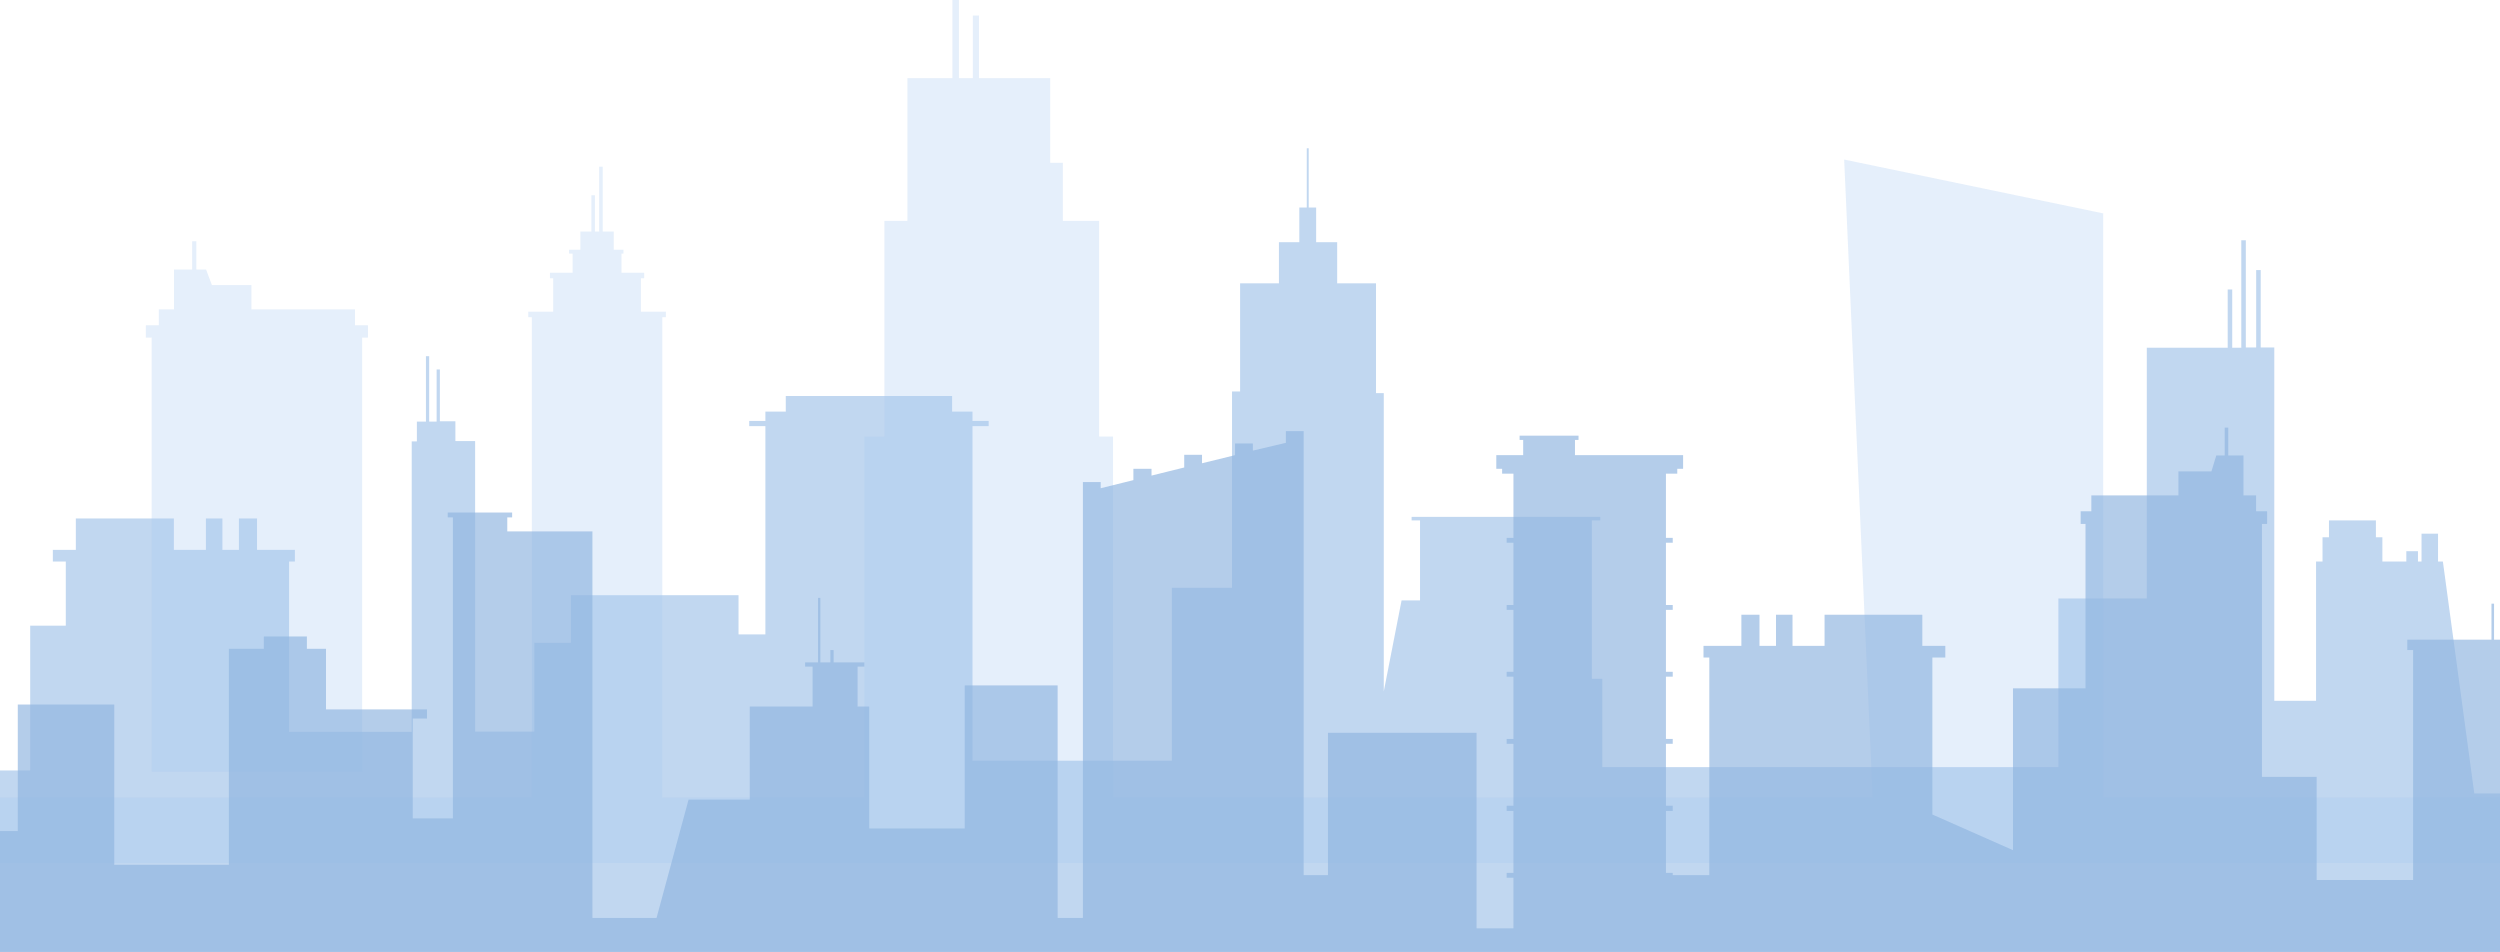
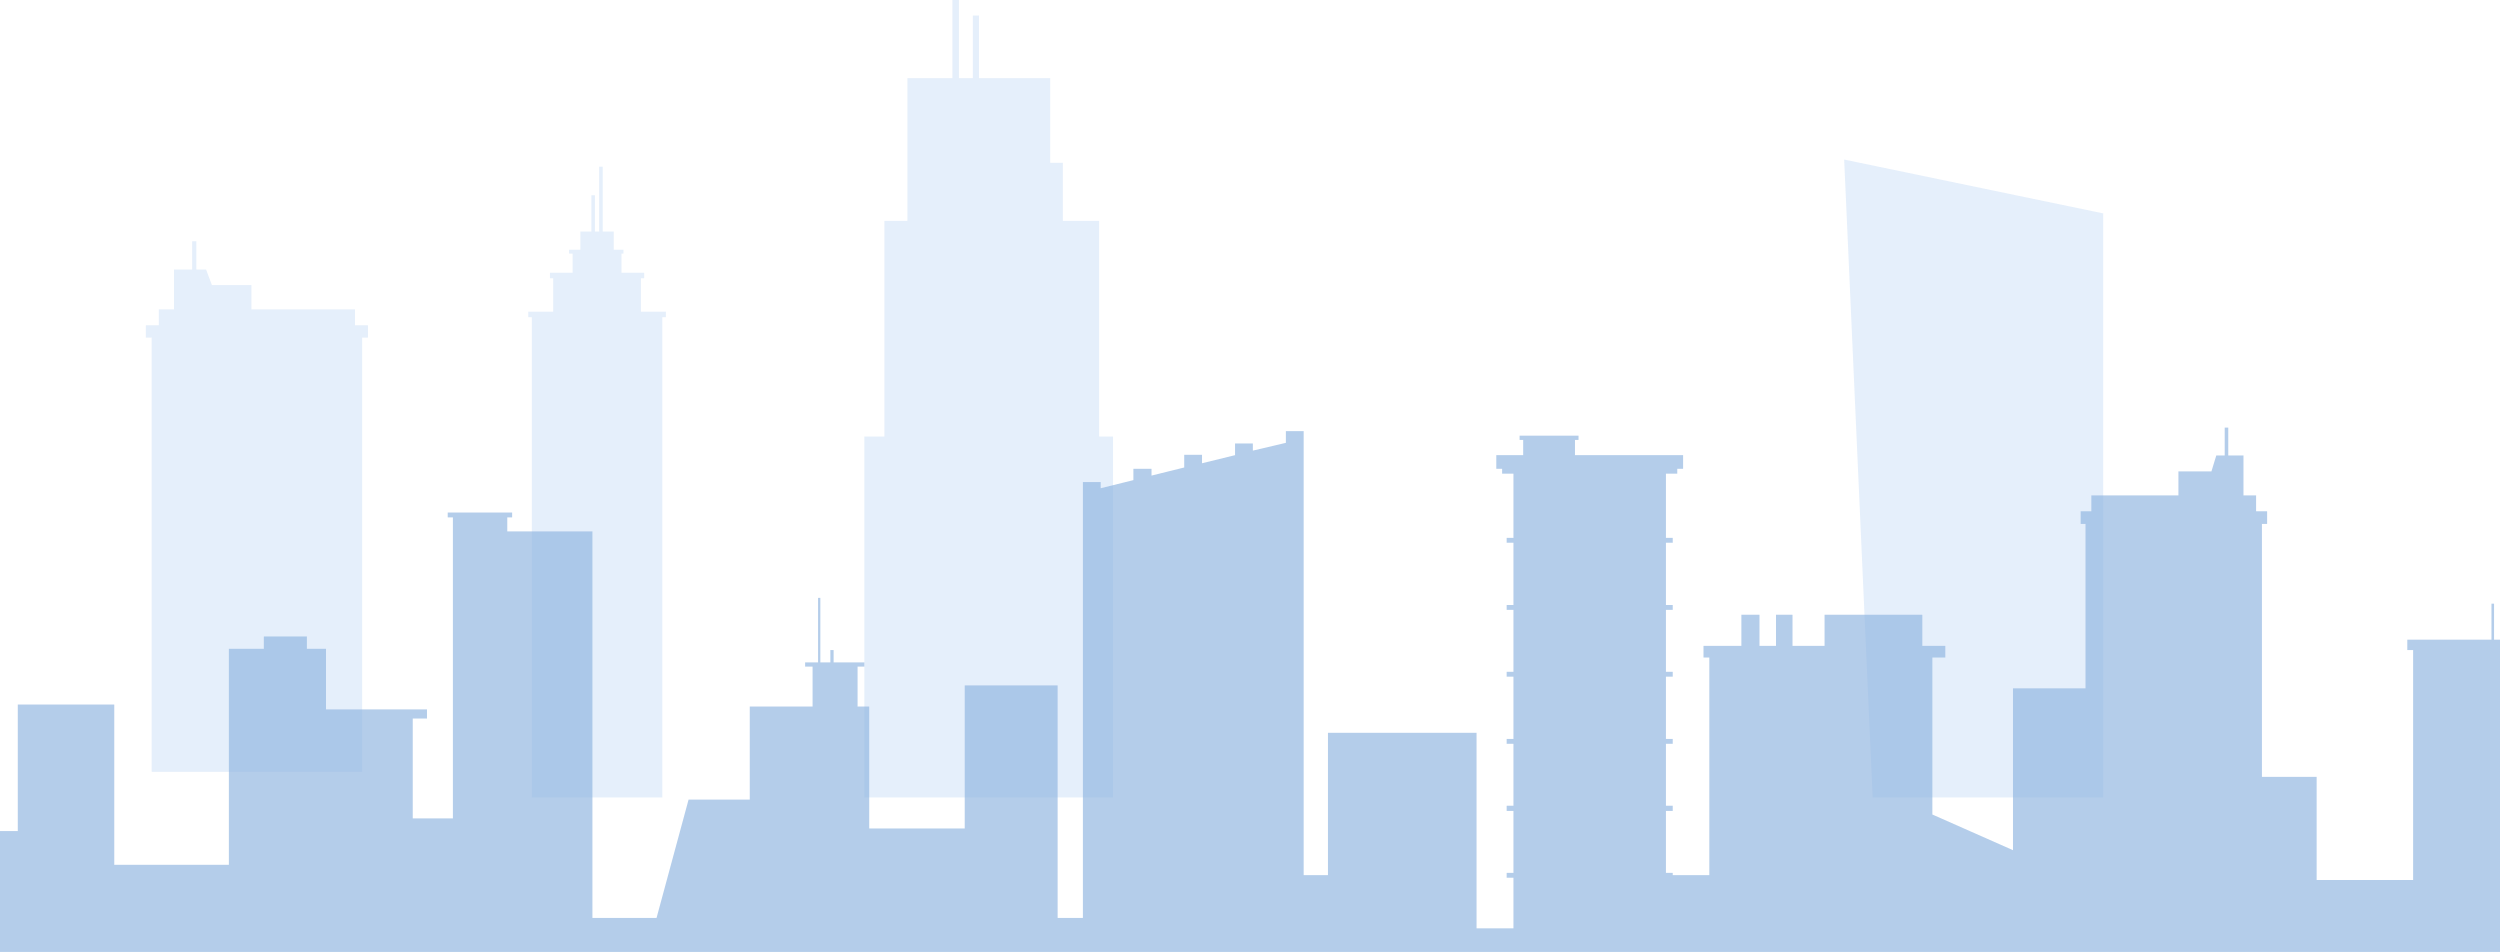
<svg xmlns="http://www.w3.org/2000/svg" width="1602" height="610" viewBox="0 0 1602 610" fill="none">
-   <path d="M1638.6 508.434V546H1695V612H-154V546H-90.756V522.963H-48.041V469H-12.583V493.698H19.35V400.924H42.159V359.83H33.865V352.359H48.588V332.227H111.417V352.359H131.945V332.227H142.52V352.359H153.095V332.227H164.707V352.359H188.968V359.83H185.236V469H263.824V282.83H267.142V270.17H272.947V228.245H275.021V270.17H279.79V236.755H281.864V269.962H291.817V282.623H304.466V468.792H342.412V411.925H365.843V381.415H473.254V406.528H490.465V273.076H480.097V269.755H490.465V263.736H503.528V253.774H610.11V263.736H623.173V269.755H633.541V273.076H623.173V487.472H750.905V376.642H789.473V250.868H794.657V181.547H819.54V155.189H832.603V132.981H837.372V95H838.617V132.981H843.386V155.189H856.864V181.547H881.747V251.906H886.723V443.057L898.128 384.736H909.947V333.472H904.556V331.189H1025.45V333.472H1020.05V434.962H1026.76V491.582H1319V383.491H1375.67V222.849H1427.51V185.491H1430.41V222.849H1436.22V153.943H1439.12V222.642H1445.76V173.038H1448.66V222.642H1457.37V449.076H1484.12V359.83H1488.27V344.264H1492.41V333.472H1522.48V344.264H1526.63V359.83H1541.97V353.189H1549.44V359.83H1551.72V341.981H1562.29V359.83H1565.4L1585.52 508.434H1638.6Z" fill="#BCD4EF" fill-opacity="0.92" />
  <g opacity="0.3">
-     <path d="M1347.73 136.743V511.021H1671V553H-91V511.021H340.785V203.245H338.503V199.712H354.48V178.307H352.405V174.774H366.929V162.513H364.647V160.019H371.909V148.381H378.963V125.106H381.246V148.381H383.943V106.818H386.226V148.381H393.28V160.019H399.505V162.513H398.26V174.774H412.784V178.307H410.709V199.712H426.686V203.245H424.404V511.021H553.877V279.721H566.741V141.523H581.473V50.084H610.314V0H614.464V50.084H623.386V9.975H627.328V50.084H672.976V104.324H681.068V141.523H704.307V279.721H713.229V511.021H1200L1181.74 102.246L1347.73 136.743Z" fill="#A8C9F0" />
+     <path d="M1347.73 136.743V511.021H1671H-91V511.021H340.785V203.245H338.503V199.712H354.48V178.307H352.405V174.774H366.929V162.513H364.647V160.019H371.909V148.381H378.963V125.106H381.246V148.381H383.943V106.818H386.226V148.381H393.28V160.019H399.505V162.513H398.26V174.774H412.784V178.307H410.709V199.712H426.686V203.245H424.404V511.021H553.877V279.721H566.741V141.523H581.473V50.084H610.314V0H614.464V50.084H623.386V9.975H627.328V50.084H672.976V104.324H681.068V141.523H704.307V279.721H713.229V511.021H1200L1181.74 102.246L1347.73 136.743Z" fill="#A8C9F0" />
    <path d="M232.061 494.603H97.193V216.337H93.458V208.44H101.757V198.257H111.509V172.695H123.129V154.615H125.826V172.695H132.051L135.786 182.671H161.099V198.257H227.496V208.44H235.796V216.337H232.061V494.603Z" fill="#A8C9F0" />
  </g>
  <path d="M1658.14 576.592L1645.07 489.098H1618.31V416.567H1621.63V409.917H1608.77V381.653H1607.11V409.917H1598.19V386.848H1596.53V409.917H1542.59V416.567H1546.33V563.914H1484.51V497.826H1449.45V335.724H1452.77V327.619H1445.71V317.435H1437.62V313.694V302.056V291.873H1427.87V274H1426.63H1425.59V291.873H1420.2L1417.09 302.056H1395.93V317.435H1340.12V327.619H1333.28V335.724H1336.39V441.09H1289.92V544.795L1238.26 521.934V421.347H1246.56V413.866H1231.83V393.914H1169.18V413.866H1148.64V393.914H1138.06V413.866H1127.48V393.914H1115.87V413.866H1091.6V421.347H1095.33V560.797H1071.89V559.342H1067.53V519.648H1071.89V516.323H1067.53V476.628H1071.89V473.511H1067.53V433.609H1071.89V430.491H1067.53V390.797H1071.89V387.68H1067.53V347.778H1071.89V344.66H1067.53V303.511H1074.79V300.394H1078.53V291.665H1009.24V281.897H1011.52V279.196H973.764V281.897H976.046V291.665H958.828V300.394H962.562V303.511H969.823V344.66H965.466V347.778H969.823V387.68H965.466V390.797H969.823V430.491H965.466V433.609H969.823V473.511H965.466V476.628H969.823V516.323H965.466V519.648H969.823V559.342H965.466V562.46H969.823V594.88H946.173V469.562H850.953V560.797H835.395V276.286H823.985V283.768L802.825 288.755V284.183H791.415V291.665L770.255 296.861V291.457H758.846V299.562L737.893 304.758V300.394H726.276V307.667L705.323 312.863V308.914H693.914V588.23H677.732V439.22H618.194V530.87H556.996V452.729H549.528V427.166H553.885V424.465H534.177V416.567H532.102V424.465H525.671V383.108H524.219V424.465H515.921V427.166H520.693V452.729H480.447V512.374H441.239L420.702 588.23H379.626V340.504H325.067V331.567H328.179V328.45H286.896V331.567H290.215V340.504V354.844V524.428H264.491V460.418H273.619V454.599H208.895V415.736H196.655V407.839H169.064V415.736H146.66V554.147H73.222V451.482H11.402V532.533H-42.328V584.281H-80.913V519.232H-131.946V574.721H-178V614H-131.946H-116.387H-90.871H-80.913H-42.328H11.402H29.45H38.993H73.222H146.66H169.064H196.655H208.895H257.231H264.491H290.215H333.158H354.525H379.626H480.447H503.682H543.097H556.996H619.231H635.827H693.914H699.515H705.323H726.276H737.893H758.846H768.388H770.255H791.415H802.825H821.081H823.985H829.794H835.395H850.953H929.577H940.779H946.173H969.823H1011.52H1049.69H1067.53H1095.33H1164.41H1237.43H1238.26H1289.92H1318.75H1336.39H1347.59H1434.1H1449.45H1467.91H1484.51H1546.33H1592.17H1601.51H1618.31H1721V576.592H1658.14Z" fill="#90B5E0" fill-opacity="0.67" />
</svg>